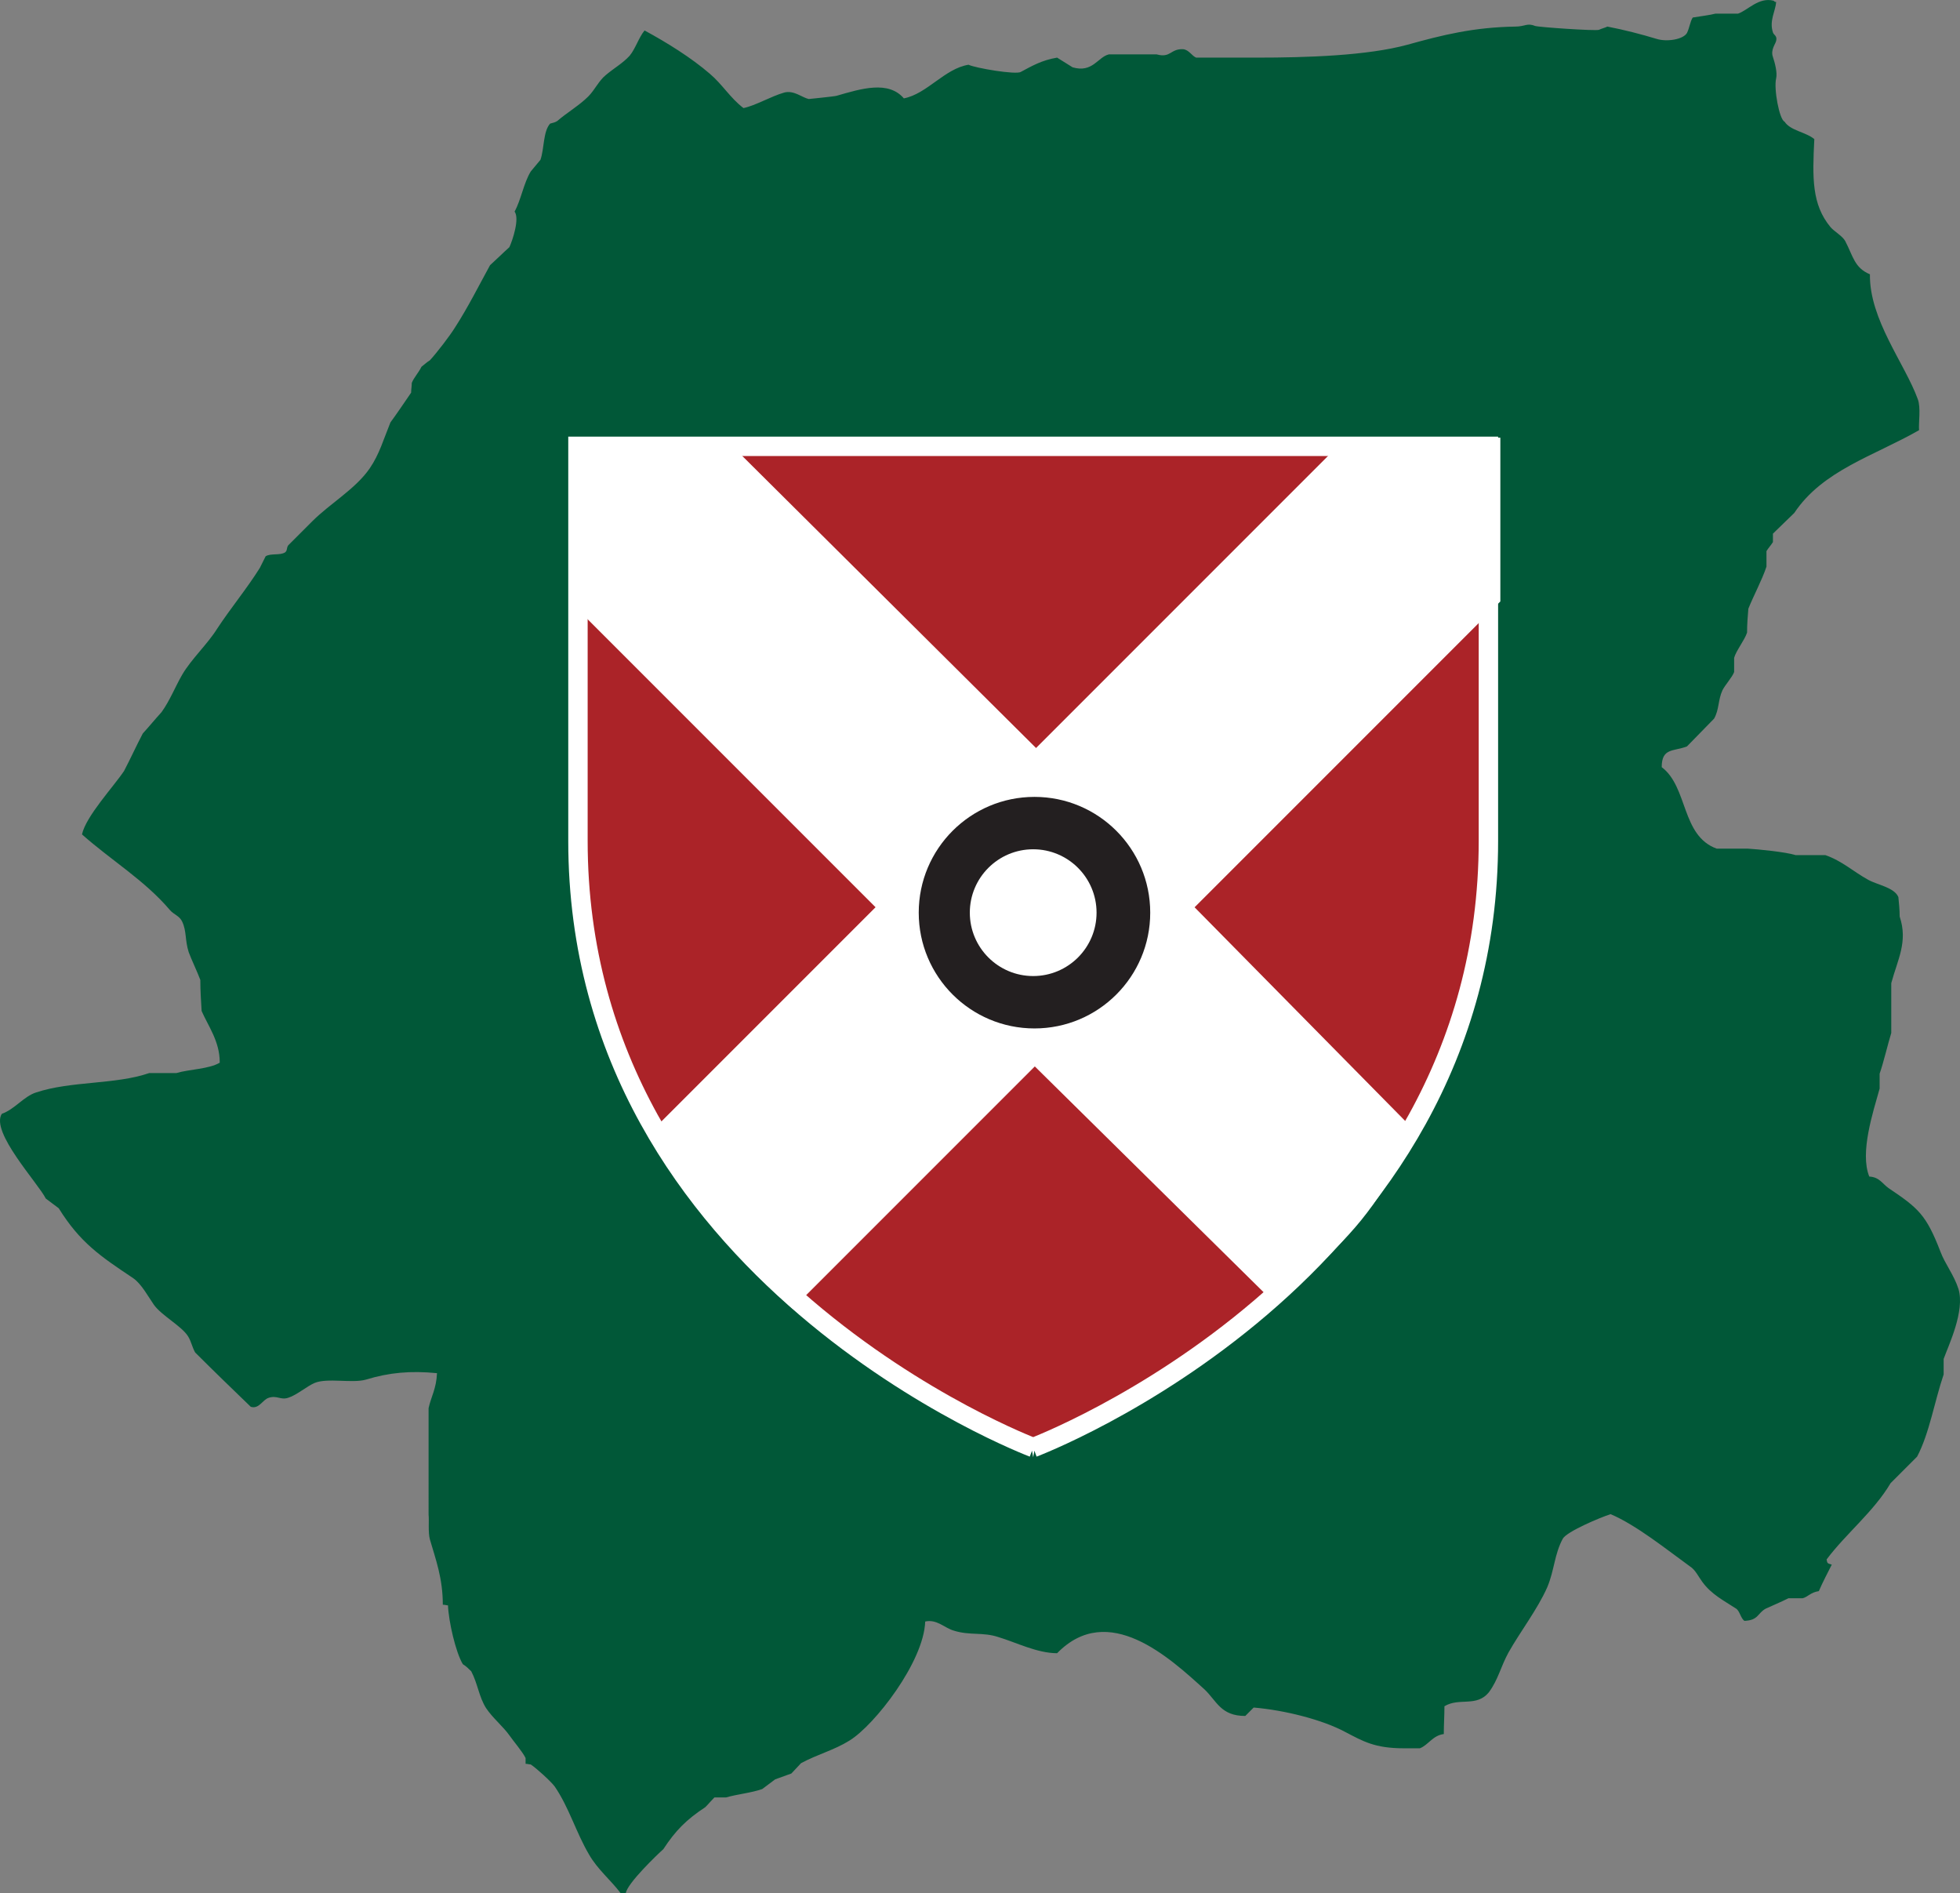
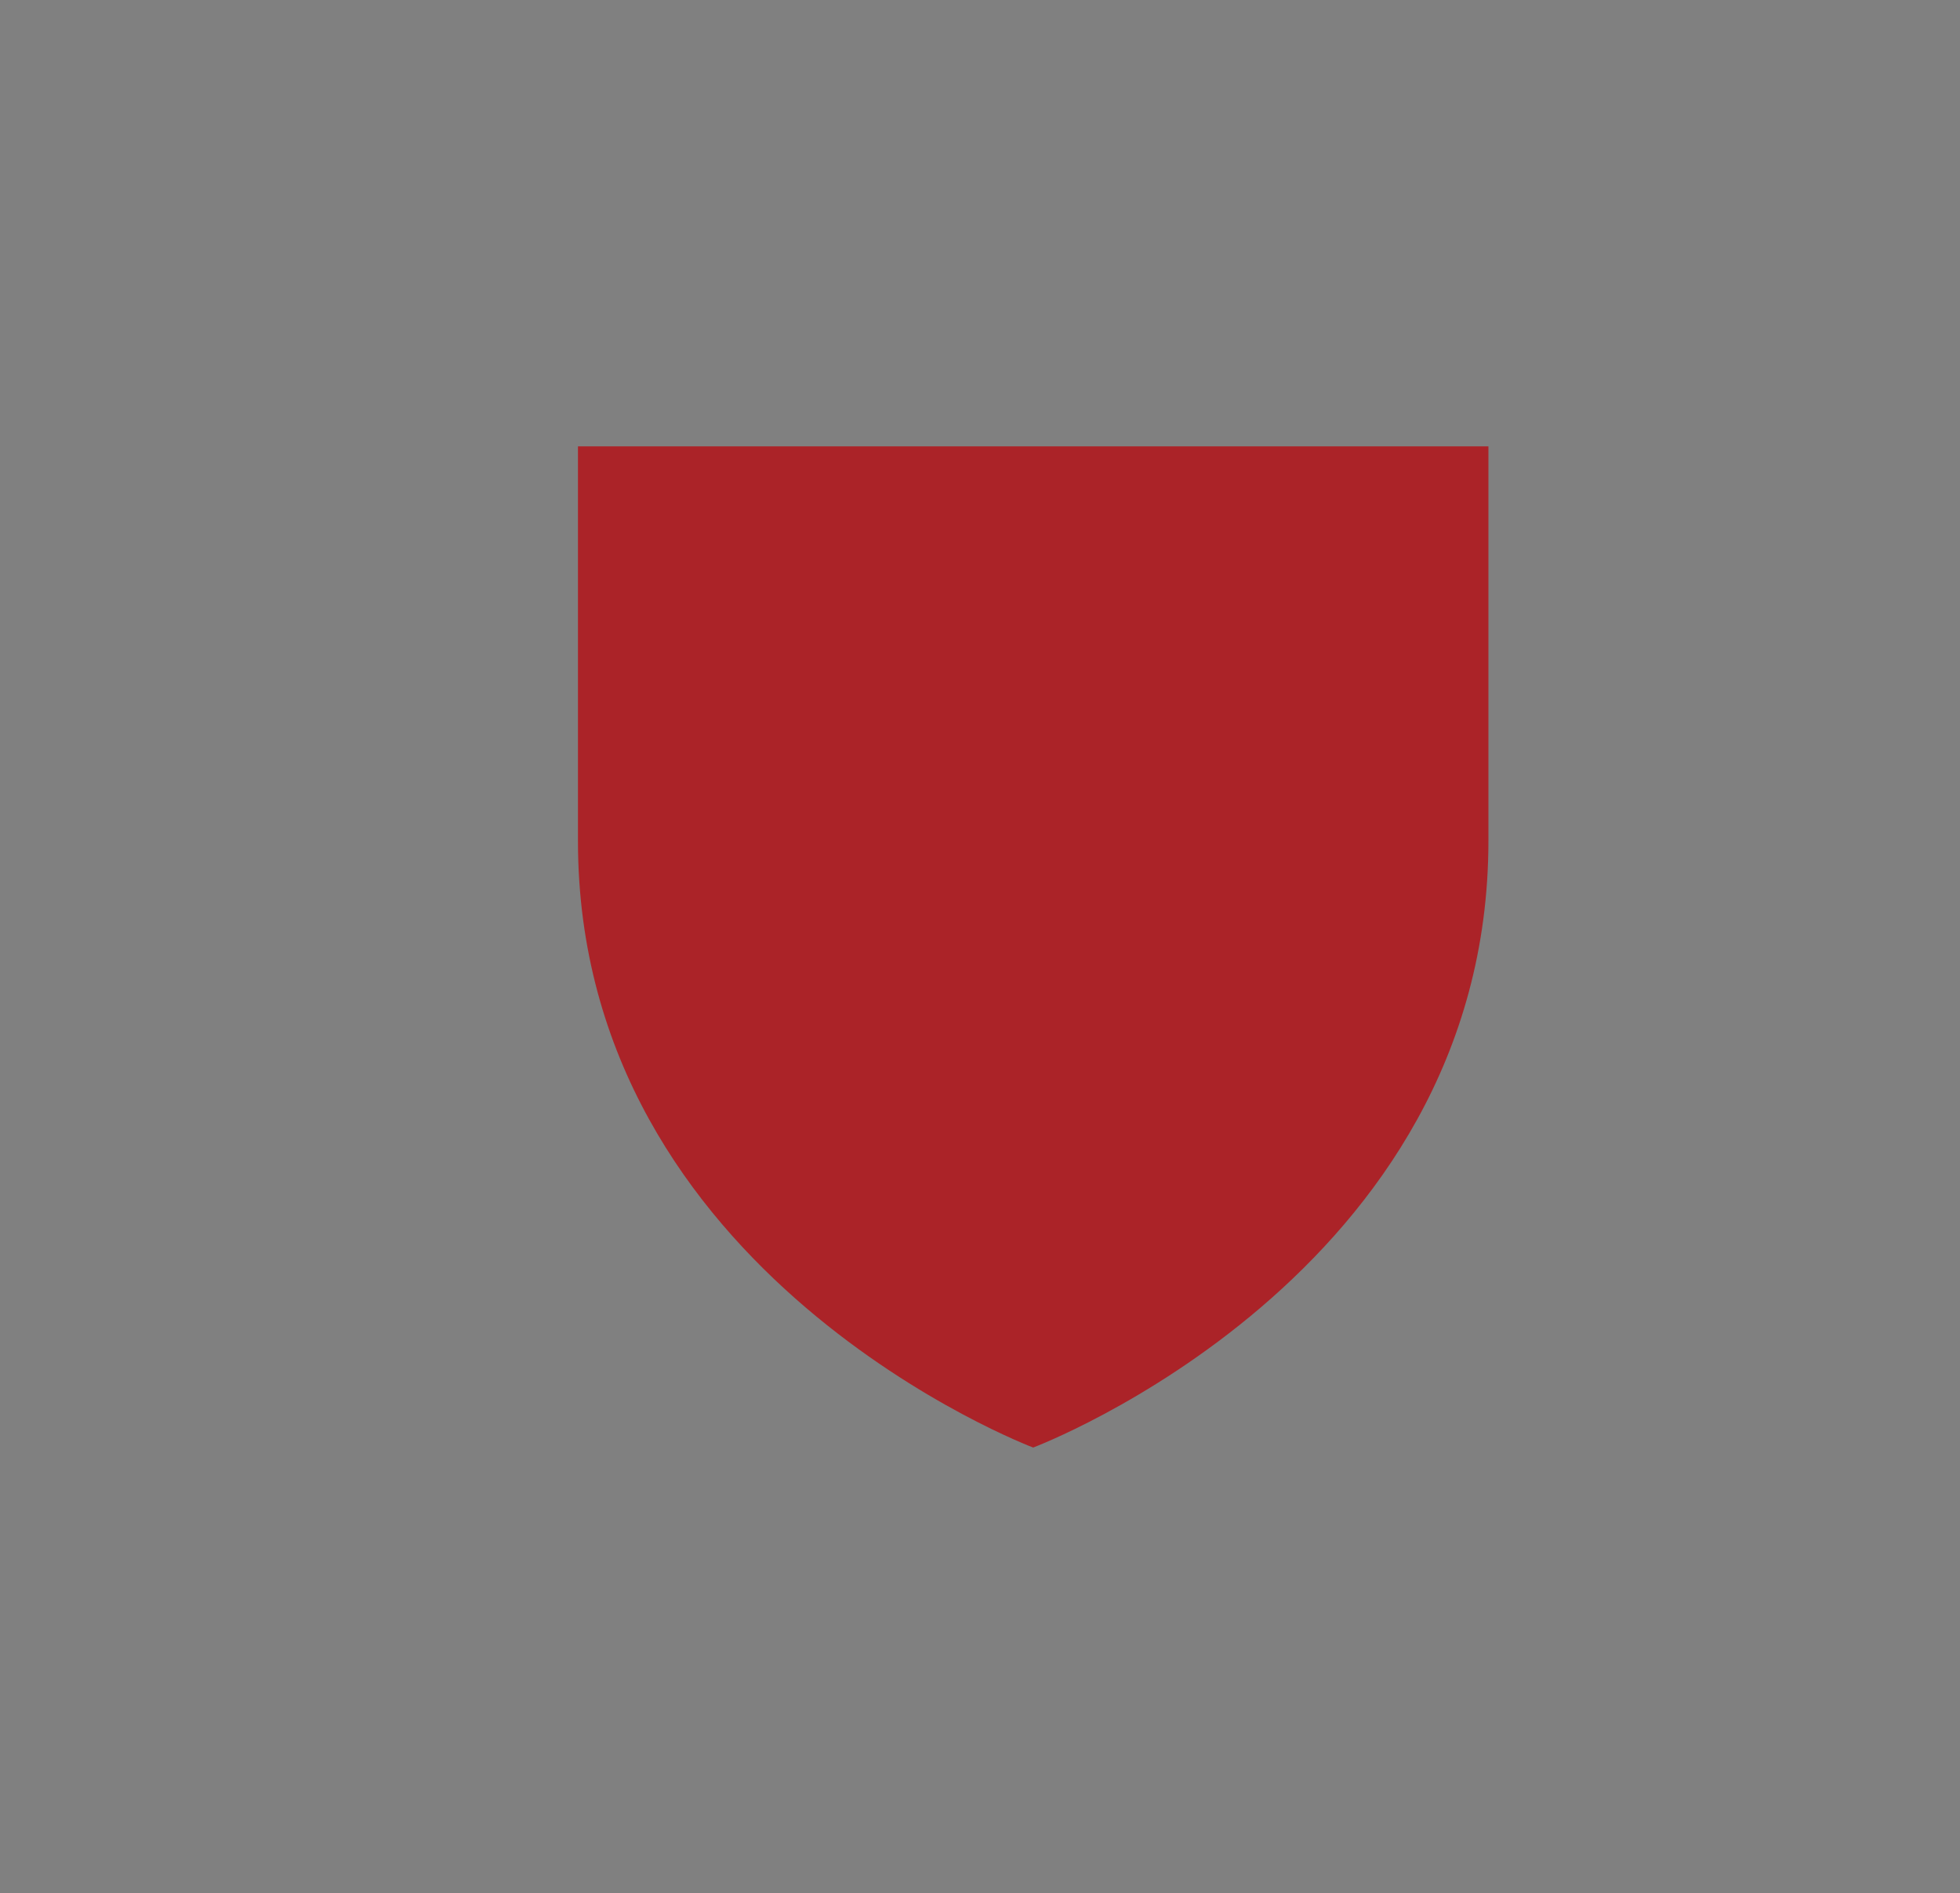
<svg xmlns="http://www.w3.org/2000/svg" data-bbox="0.119 0.293 303.113 292.707" viewBox="0.12 0.29 303.11 292.71" data-type="ugc">
  <rect x="0.12" y="0.29" width="303.11" height="292.71" fill="#808080" stroke="none" />
  <g>
-     <path d="M96.9 293h-.8c-1.5-2-3.6-3.7-4.9-6-2-3.4-3.1-7.3-5.3-10.5-.6-.8-2.8-2.8-3.7-3.4-.2 0-.5-.1-.8-.1v-.9c-.5-1-1.8-2.5-2.5-3.5-1-1.4-2.6-2.7-3.6-4.2-1.1-1.7-1.3-3.8-2.3-5.7-.4-.4-.8-.8-1.3-1.1-1.1-1.8-2.2-6.6-2.3-9.1-.2 0-.5-.1-.8-.1 0-4.1-1.1-7-2-10.1-.3-1.1-.1-3-.2-3.8V218c.4-1.8 1.2-3 1.3-5.4-4.1-.4-7.4-.1-11 1-2.1.6-5.9-.3-7.9.5-1.2.5-2.8 1.9-4.1 2.3-1.2.4-1.7-.4-3 0-1 .3-1.5 1.8-2.8 1.4-2.9-2.8-5.8-5.6-8.6-8.4-.5-.9-.6-1.7-1.1-2.5-1-1.6-4.1-3.2-5.3-4.9-.9-1.3-1.9-3.2-3.2-4.1-5.1-3.4-8.2-5.5-11.5-10.8-.7-.5-1.3-1-2-1.5-1.2-2.4-8.6-10.3-6.8-13.1 2-.7 3.4-2.7 5.3-3.3 5.4-1.8 12.3-1.2 17.5-3h4.2c2-.6 5-.6 6.7-1.6v-.1c0-3.2-1.8-5.6-2.8-7.9-.1-1.6-.2-3.2-.2-4.8-.4-1.1-1.4-3.2-1.8-4.3-.6-1.9-.3-3.2-1-4.7-.4-.9-1.3-1.1-1.9-1.8-3.9-4.6-9.1-7.7-13.6-11.7.6-2.8 4.9-7.4 6.5-9.8 1-1.9 1.9-3.9 2.9-5.8 1-1.1 1.9-2.2 2.9-3.3 1.3-1.8 2.1-3.9 3.2-5.8 1.4-2.4 3.9-4.7 5.4-7.1 2.1-3.2 4.6-6.2 6.6-9.4l.9-1.8c.8-.5 2.2-.1 3-.6.4-.3.2-.7.5-1.1l3.7-3.7c2.8-2.8 6.7-5 8.9-8.2 1.5-2.2 2.1-4.4 3.2-7.1 1.1-1.5 2.1-3 3.2-4.6 0-.5.1-1 .1-1.5.3-.8 1-1.5 1.5-2.5.4-.3.8-.7 1.3-1 1.1-1.2 3.1-3.8 3.9-5.1 2-3.1 3.7-6.5 5.4-9.6 1-.9 2-1.9 3-2.8.5-1.1 1.6-4.4.8-5.5 1-1.8 1.4-4.4 2.5-6.2l1.5-1.8c.6-1.7.4-4.4 1.5-5.6.4-.1.8-.2 1.1-.4 1.5-1.3 3.4-2.4 4.8-3.8 1-1 1.6-2.4 2.7-3.3 1.3-1.1 2.6-1.8 3.7-3 .9-1.1 1.4-2.8 2.3-3.9 3.5 1.9 7.2 4.2 10.1 6.7 1.9 1.6 3.2 3.8 5.2 5.3 1.9-.4 4.2-1.8 6.3-2.4 1.5-.4 2.8.8 3.8 1 0 0 4-.4 4.3-.5 3.8-1.1 8-2.4 10.4.4 3.6-.7 6.3-4.6 10-5.2 1 .5 7.4 1.6 8.1 1.1 1.7-.9 3.2-1.8 5.6-2.2l2.4 1.5c3.1.9 3.9-1.6 5.6-2h7.4c2.2.6 2.1-.9 4.1-.8.9.1 1.3 1 2 1.3h9.4c7.7 0 17.1-.3 23.3-2 5.4-1.5 10.2-2.7 16.7-2.8 1.4 0 1.8-.6 3-.1.6.2 9.4.8 9.9.6.4-.2.9-.3 1.3-.5 2.6.5 5.3 1.2 7.6 1.9 1.6.5 4.1.1 4.7-.9.4-.8.5-1.8.9-2.4 1.2-.2 2.8-.4 3.5-.6h3.5c1.5-.5 3.2-2.6 5.5-2 .1.1.2.2.4.2-.1 1.4-1.1 2.9-.5 4.7.1.4.7.5.5 1.3-.1.5-.9 1.4-.5 2.5.3.9.7 2.4.5 3.3-.4 1.6.5 6.4 1.3 6.7.9 1.4 3.3 1.6 4.6 2.7-.3 6-.4 10.1 2.5 13.6.6.7 1.9 1.4 2.3 2.2 1.2 2.3 1.4 4.1 3.8 5.1-.1 7 5.4 13.8 7.4 19.3.5 1.3.1 3.7.2 4.8-7 4-14.9 6.2-19.3 12.8-1.1 1.1-2.2 2.1-3.3 3.2v1.3c-.3.5-.7.9-1 1.4v2.4c-.7 2.1-2 4.5-2.8 6.5-.1 1.2-.2 2.4-.2 3.7-.4 1.2-1.7 2.8-2 3.9v2.2c-.3.8-1.4 2-1.8 2.8-.7 1.5-.5 3-1.3 4.4-1.4 1.4-2.8 2.9-4.2 4.3-2.1.8-3.9.2-3.9 3.2 4.1 3.1 3 10.6 8.5 12.6h4.8c1.6.1 5.8.5 7.4 1h4.6c2.6.9 4.4 2.6 6.6 3.8 1.4.8 4.1 1.2 4.7 2.7.1 1 .2 2 .2 3 1.3 3.9-.3 6.6-1.3 10.3v7.7c-.5 1.6-1.2 4.6-1.8 6.3v2.3c-1 3.6-3.1 9.9-1.6 13.6 1.6.1 2 1.1 3 1.8 4.6 3.1 5.8 4.1 8 9.8.7 1.9 2.1 3.6 2.8 5.8 1 3.4-1.5 8.6-2.3 10.8v2.4c-1.4 4.1-2.2 9.1-4.1 12.7l-4.1 4.1c-2.6 4.4-6.9 7.8-9.9 11.8.1.6.1.6.8.8-.7 1.4-1.4 2.7-2 4.1-1.3.2-1.7.9-2.5 1.1h-2.2c-1.2.6-2.4 1.1-3.5 1.6-1.3.7-1.1 1.8-3.3 1.9-.6-.4-.7-1.5-1.3-1.9-2-1.3-3.8-2.2-5.2-4.1-.6-.8-1.1-1.9-1.9-2.4-3.6-2.6-8.3-6.4-12.3-8.1-1.6.5-6.8 2.7-7.4 3.8-1.3 2.4-1.3 4.9-2.4 7.5-1.5 3.4-4.2 6.9-6 10.1-1.2 2.2-1.6 4.2-3 6.1-1.9 2.4-4.6.8-6.9 2.2 0 1.4-.1 2.9-.1 4.3-1.7.2-2.4 1.7-3.7 2.2h-2.5c-4.5 0-6.3-1.1-9-2.5-3.5-1.9-9.4-3.4-14.2-3.8l-1.3 1.3c-3.8 0-4.4-2.3-6.3-4.1-5.4-4.9-14.9-13.7-22.8-5.6-3.1 0-6.4-1.7-9.1-2.5-2.4-.8-4.4-.2-6.9-1-1.4-.4-2.6-1.8-4.4-1.4-.2 6.2-7.8 16-11.7 18.4-2.4 1.5-4.9 2.1-7.5 3.5-.5.5-1 1.1-1.5 1.6-.8.3-1.7.6-2.5.9-.7.5-1.3 1-2 1.5-1.7.6-3.9.8-5.6 1.3h-1.8c-.5.5-.9 1-1.4 1.5-2.9 1.9-4.6 3.6-6.5 6.5-.9.8-5.6 5.3-5.8 6.8z" fill-rule="evenodd" clip-rule="evenodd" fill="#015838" />
    <path d="M159.9 224.1s70.4-26.5 70.4-93.8v-61H89.5v61c0 67.3 70.4 93.8 70.4 93.8z" fill="#ab2328" />
-     <path d="M89.746 69.46v23.2l47.9 47.9-35.4 35.4c5.8 9.8 13 17.9 20.4 24.6l37.5-37.5 37.5 37c13-12.5 11.9-11.7 20-24.1l-34.9-35.4 47.9-47.9v-23.2h-21.7l-48.6 48.6-48.9-48.6h-21.7z" fill="#ffffff" stroke="#ffffff" stroke-width="3" />
-     <path d="M159.9 224.1s-70.4-26.5-70.4-93.8v-61h140.8v61c0 67.3-70.4 93.8-70.4 93.8z" fill="none" stroke="#ffffff" stroke-width="3" />
-     <path fill="#231f20" d="M178 141.4c0 9.886-8.014 17.9-17.9 17.9s-17.9-8.014-17.9-17.9 8.014-17.9 17.9-17.9 17.9 8.014 17.9 17.9z" />
-     <path fill="#ffffff" d="M169.7 141.4c0 5.412-4.388 9.8-9.8 9.8-5.412 0-9.8-4.388-9.8-9.8 0-5.412 4.388-9.8 9.8-9.8 5.412 0 9.8 4.388 9.8 9.8z" />
  </g>
</svg>